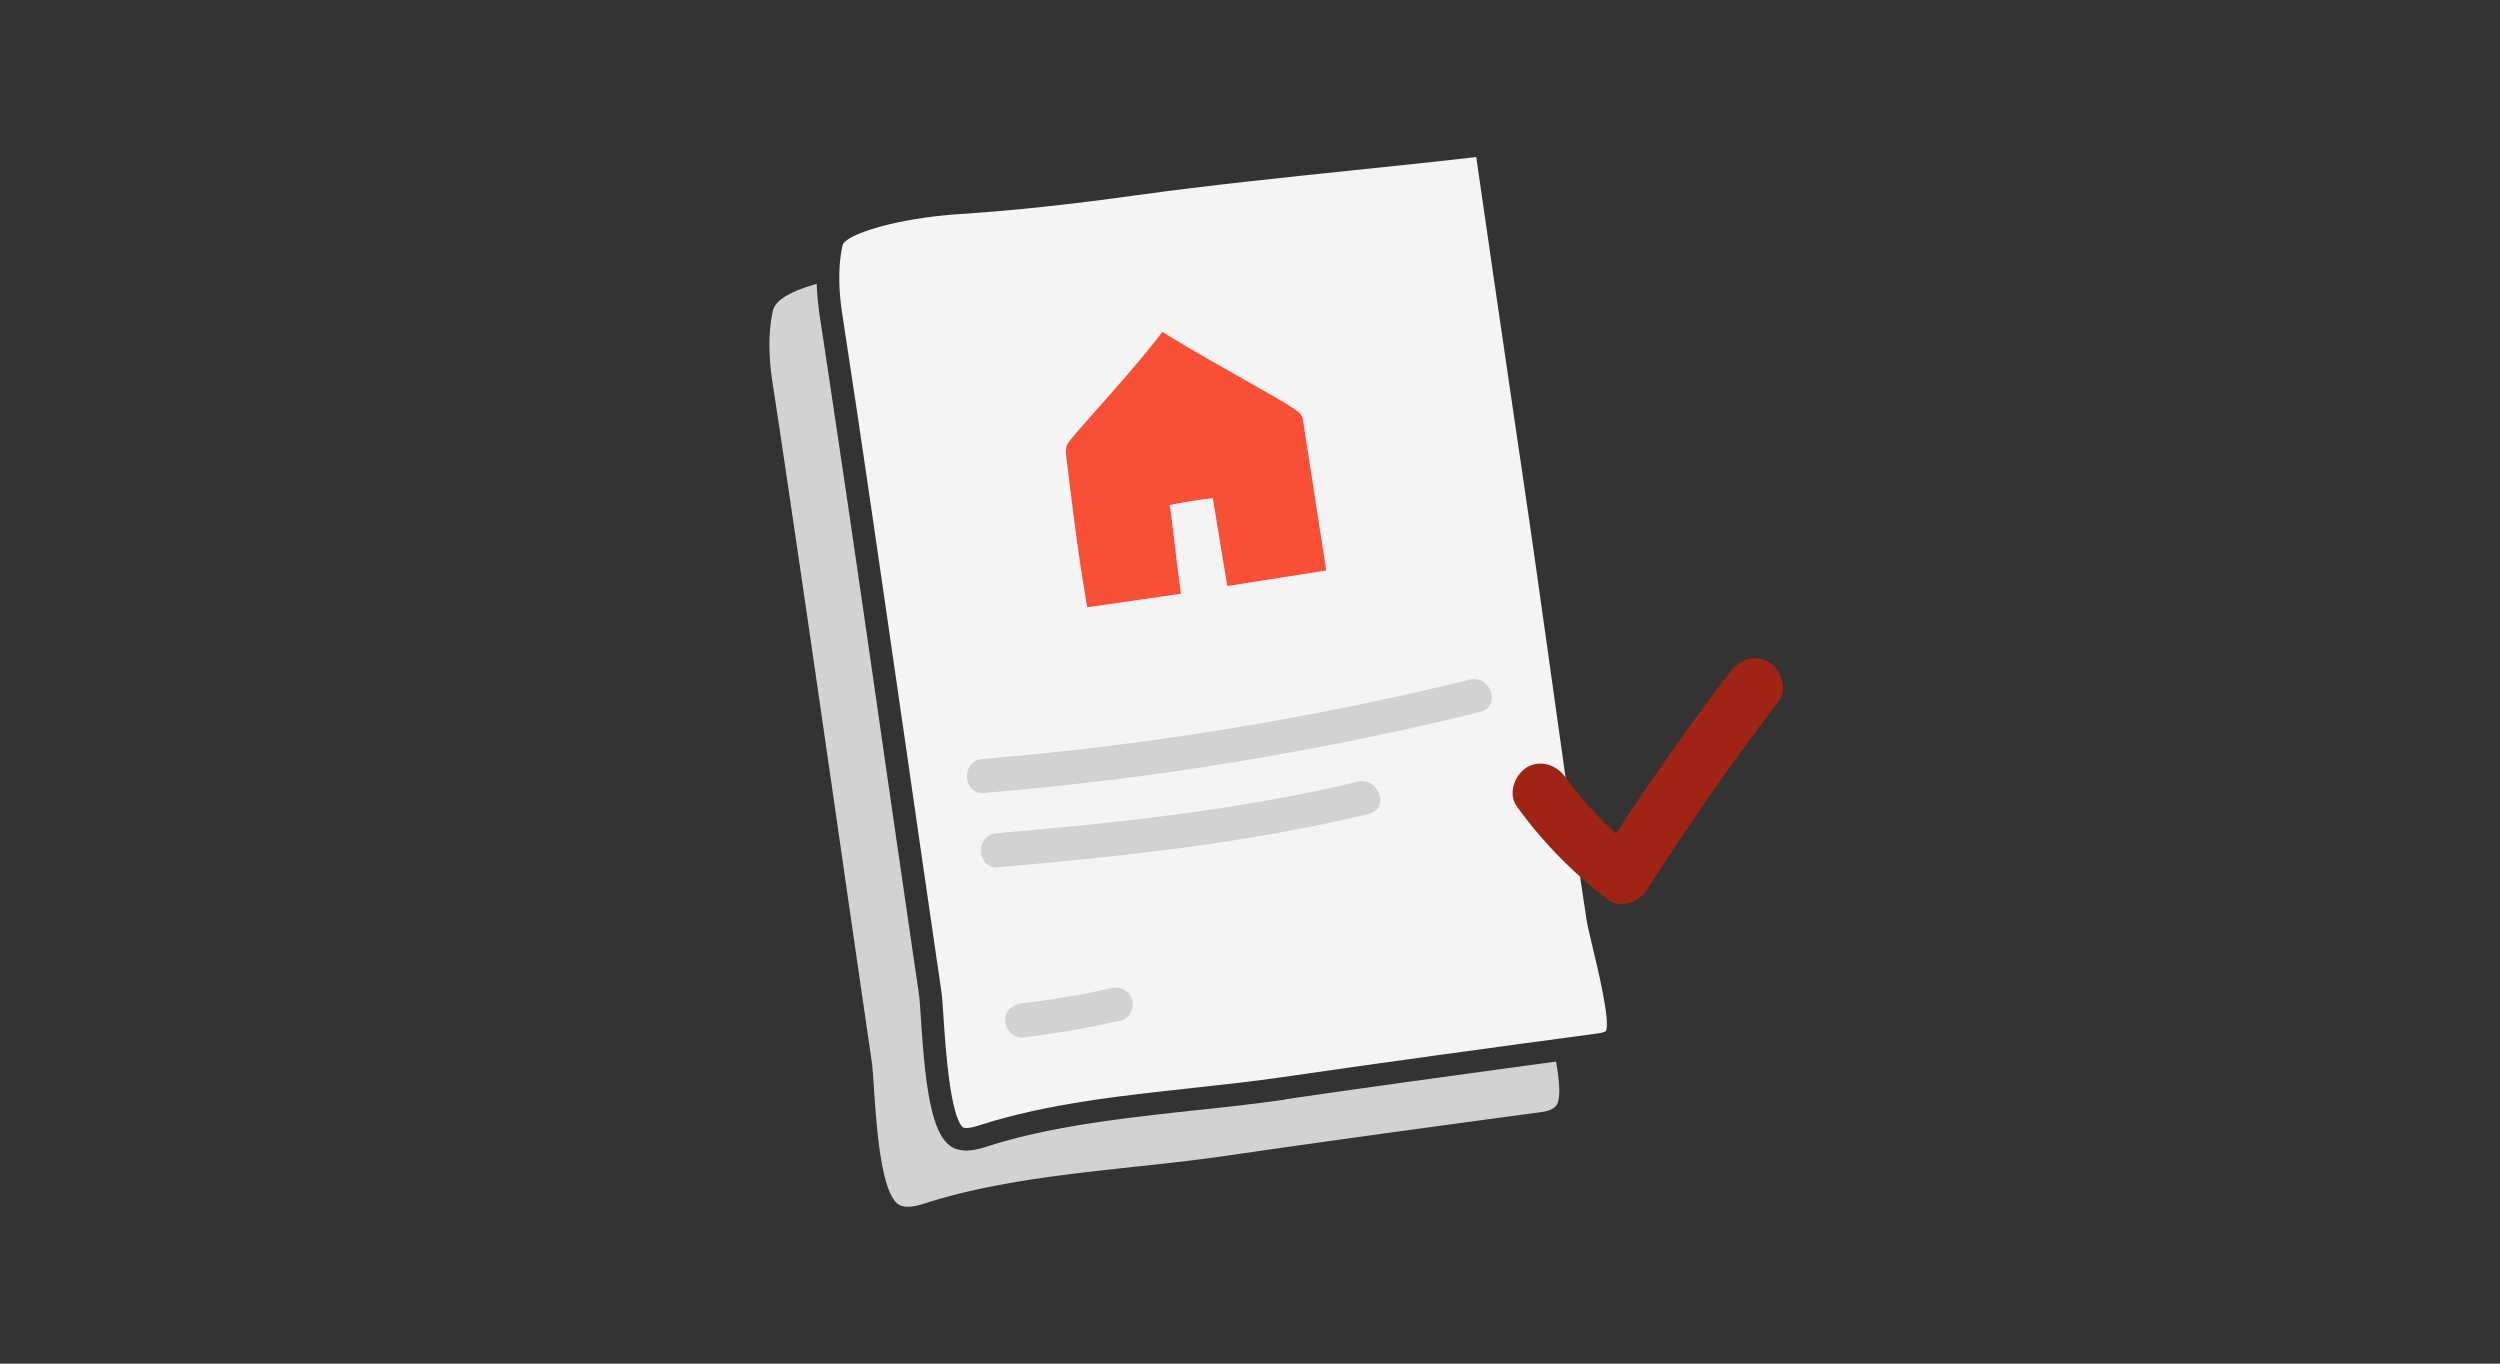
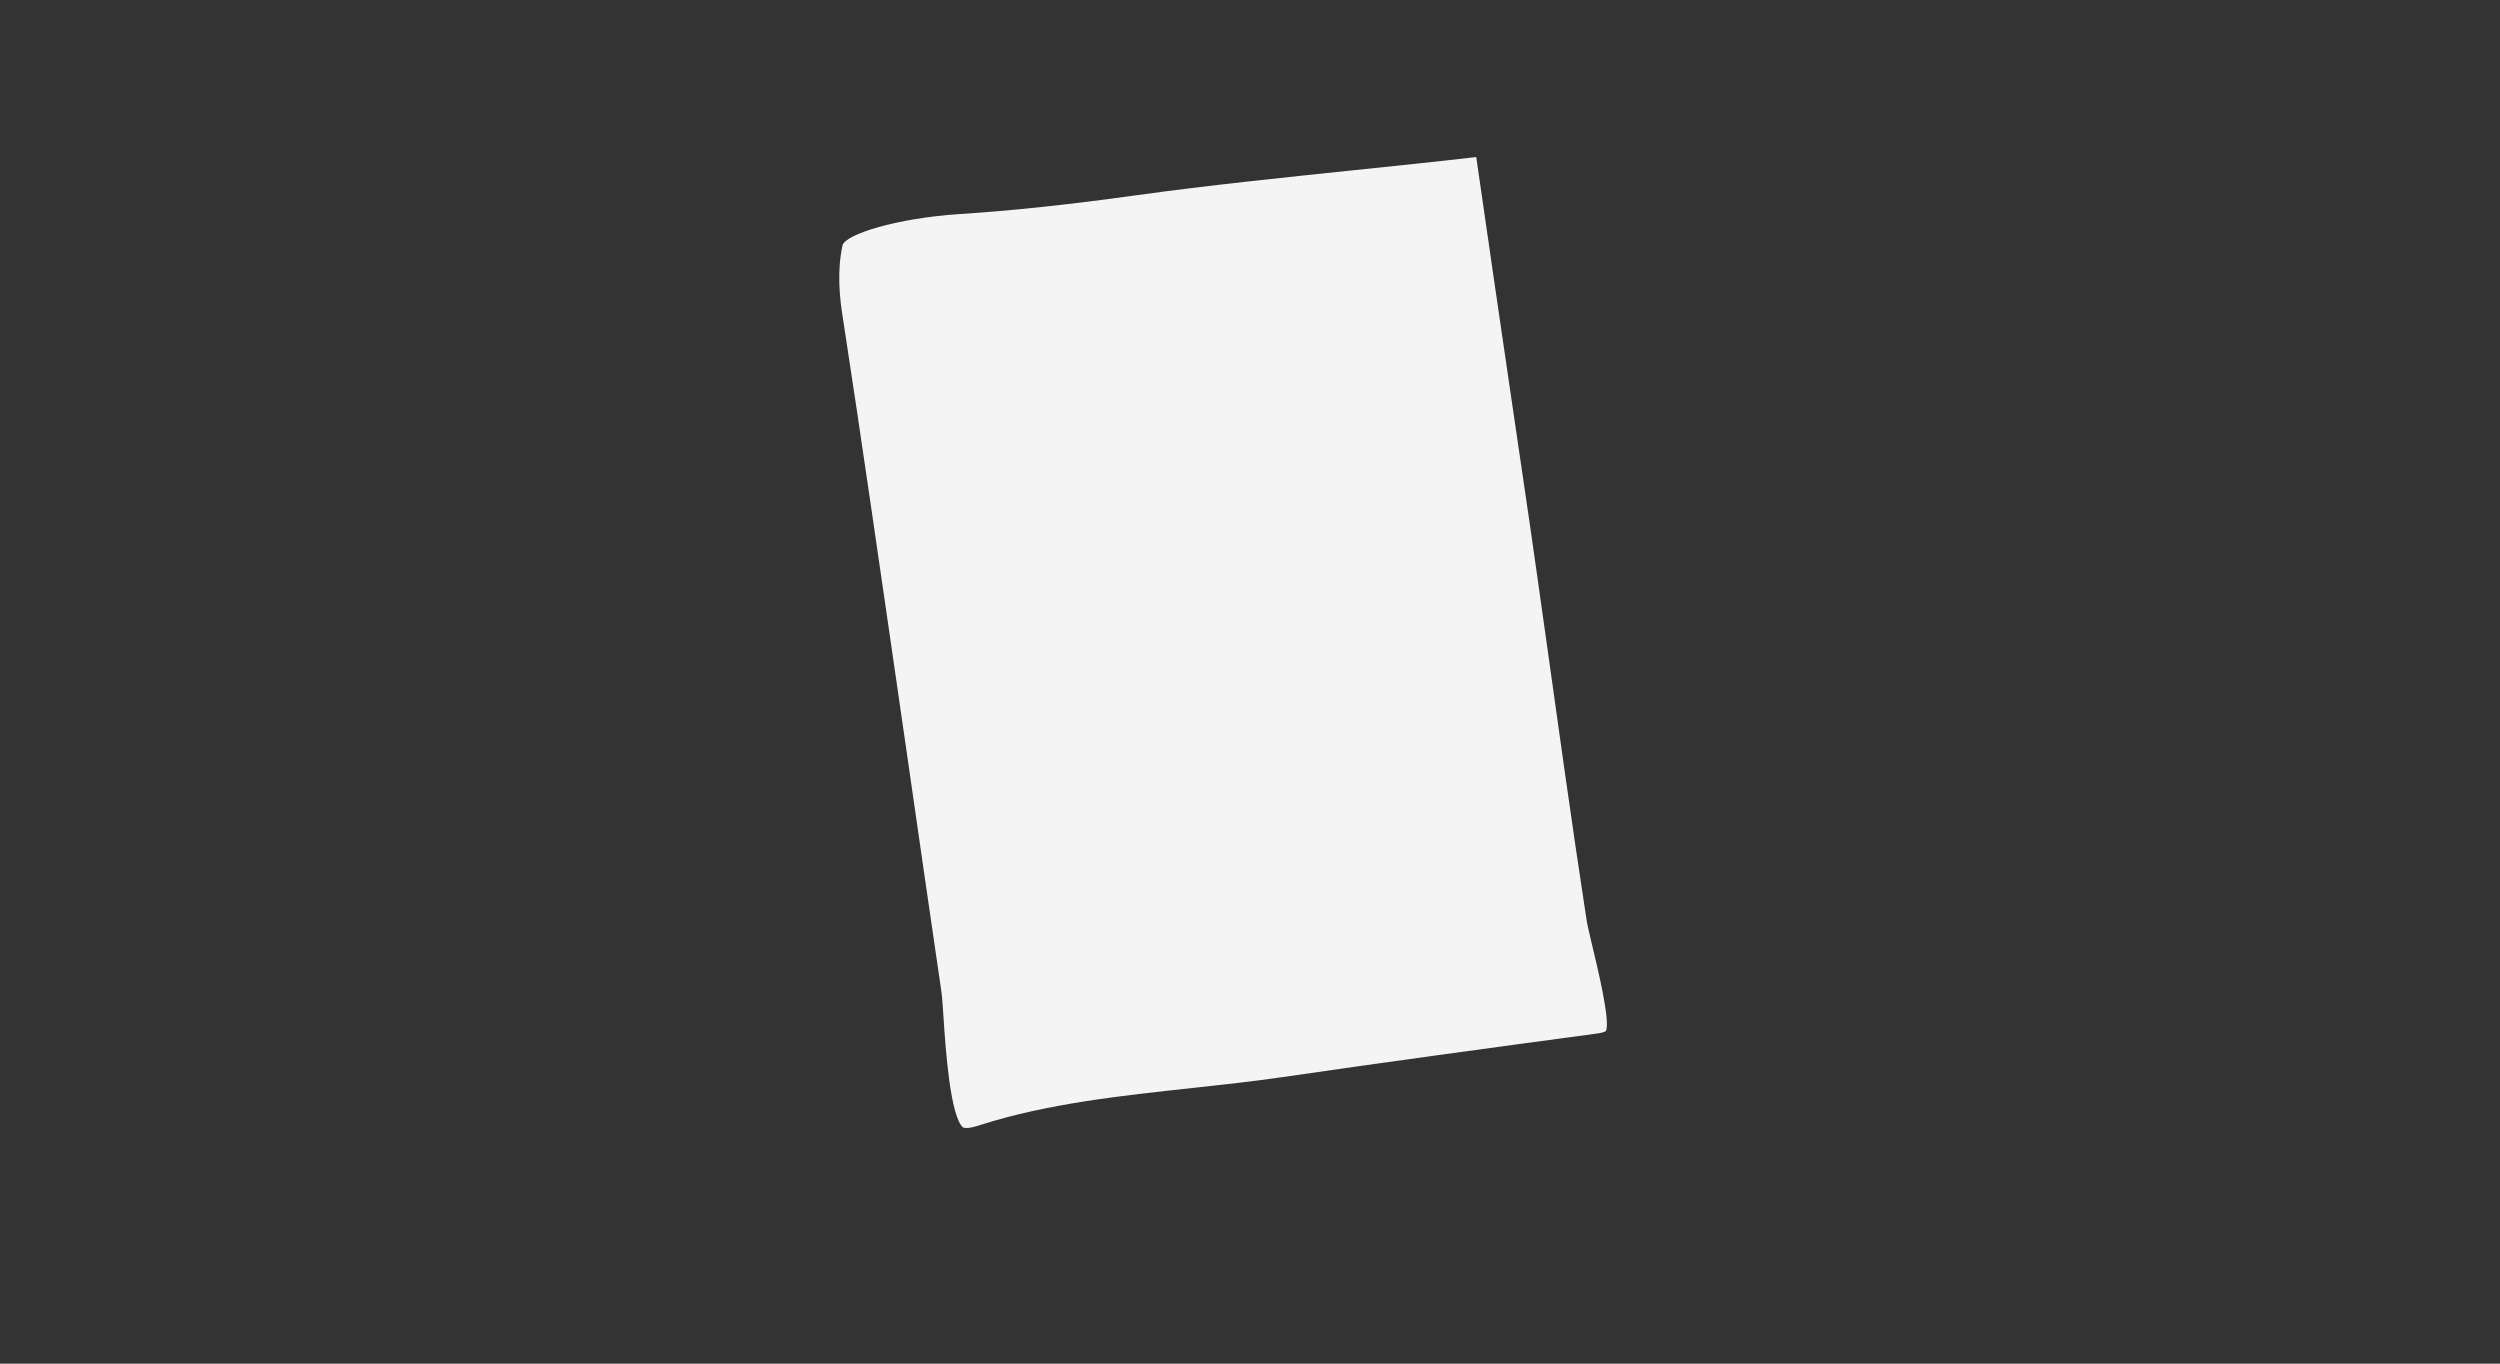
<svg xmlns="http://www.w3.org/2000/svg" width="1100" height="600" fill="none">
  <rect width="100%" height="100%" fill="#333333" stroke="none" />
  <path fill="#f4f4f4" d="M706.7 453.55c-.75.75-2.95 1.05-4.4 1.25-48.95 6.6-93.15 12.6-138.15 19.15-12.65 1.85-25.65 3.25-39.35 4.75-31.45 3.4-63.95 6.9-93 16.15-3 .95-5.8 1.85-7.9 1.3h-.1c-5.7-4.75-7.75-34.8-8.6-47.7-.35-5.25-.6-9.4-.95-11.9-5.15-35.05-10.2-70.2-15.25-105.25-3.1-21.25-6.15-42.55-9.25-63.85-4.15-28.65-8.35-57.35-12.6-86-2.15-14.3-4.3-28.65-6.5-42.95-1.2-7.7-2.4-19.2.05-30.5 1.1-4.85 23.75-12 51.4-13.8 23.05-1.5 47.9-4.1 78.3-8.35 31.5-4.35 64.1-7.7 95.65-11 17.95-1.85 35.85-3.7 53.5-5.75 4.95 34.55 10 69 15.05 103.5l5.65 38.45c3.95 26.45 7.6 52.95 11.35 79.45 2.25 16.25 4.55 32.55 6.85 48.75 3.6 25.4 6.7 46.2 9.65 65.55.35 2.3 1.3 6.2 2.45 11.1 2.2 9.15 8.1 33.45 6.1 37.6z" />
-   <path fill="#d2d2d2" d="M565.55 483.8c-12.8 1.85-26.45 3.35-39.7 4.75-30.95 3.35-62.95 6.85-90.9 15.7-2.6.85-5.5 1.75-8.65 1.95-1.6.1-3.2 0-4.9-.45a9.5 9.5 0 01-3.9-2.05c-8.4-6.9-10.55-29.8-12.25-54.65-.3-4.85-.6-9.05-.85-11.15-5.15-35.05-10.2-70.2-15.3-105.3-3.05-21.25-6.1-42.55-9.2-63.8-4.15-28.65-8.35-57.35-12.65-85.95-2.1-14.35-4.25-28.65-6.45-42.95-.6-4.1-1.25-9.3-1.45-15-10.1 2.85-18.15 6.7-19.25 11.75-2.5 11.3-1.55 22.85-.1 32.3 2.2 14.3 4.35 28.65 6.45 42.95q6.375 42.975 12.6 85.95c8.2 56.35 16.25 112.75 24.5 169.1 1.5 10.1 1.8 54.8 11.35 62.65.6.5 1.3.85 2 1.05 3.55.9 7.3-.3 10.8-1.4 40.7-12.95 89.15-14.5 131.45-20.65 46-6.7 92.05-12.95 138.1-19.15 2.55-.35 5.3-.8 7.15-2.6 2.5-2.4 1.9-10.5.25-19.75-41.5 5.65-80 10.9-119.1 16.6z" />
-   <path fill="#d2d2d2" d="M433.1 348.9c73.2-6.05 146.95-18.15 218.3-35.65 9.35-2.3 4.55-16.5-4.8-14.2-70.05 17.2-142.45 28.95-214.35 34.9-9.6.8-8.8 15.8.85 15zm6.2 32.7c54.65-4.75 109.45-10.65 162.95-23.45 9.35-2.25 4.55-16.45-4.8-14.2-52.15 12.45-105.65 18.05-159 22.7-9.6.85-8.8 15.8.85 15zm49.25 53.25c-7.05 1.6-12.2 2.65-18.9 3.75-6.75 1.15-13.5 2.1-20.3 2.9-3.9.45-7.5 3.7-7.05 7.9.4 3.85 3.75 7.55 7.9 7.05 14.5-1.7 28.9-4.2 43.15-7.45 3.85-.85 6.05-6 4.7-9.5-1.6-4.1-5.4-5.65-9.5-4.7z" />
-   <path fill="#f84f37" d="M477.6 262.4c-3.2-18.6-5.55-37.75-7.8-56.25l-.6-4.95c-.15-1.05-.3-2.5-.05-4.1.3-2 .3-2.1 12.8-16.2 8.3-9.35 19.65-22.2 26.75-31.3l2.75-3.55 3.8 2.35c7.9 4.85 19.3 11.3 29.35 17 28.15 15.9 28.2 16.15 28.7 19.4l10.25 66.2-43.55 6.85-6.35-38.65c-6.4.7-12.75 1.7-19 3 1 6.5 1.7 12.8 2.4 18.9.6 5.15 1.2 10.3 1.9 15.2l.7 4.95-41.25 5.95-.85-4.8z" />
-   <path fill="#9f2413" d="M778.2 291.35c-6.45-3.75-13-.9-17.1 4.5-17.55 23-34.2 46.7-50.05 70.9-8.2-7.4-15.7-15.7-22.1-24.6-3.95-5.45-10.9-8.15-17.1-4.5-5.4 3.15-8.45 11.6-4.5 17.1 11.45 15.85 24.75 29.35 40.25 41.2 5.5 4.2 13.85.65 17.1-4.5a1216 1216 0 0158-83.05c4.1-5.35.85-14-4.5-17.1z" />
</svg>